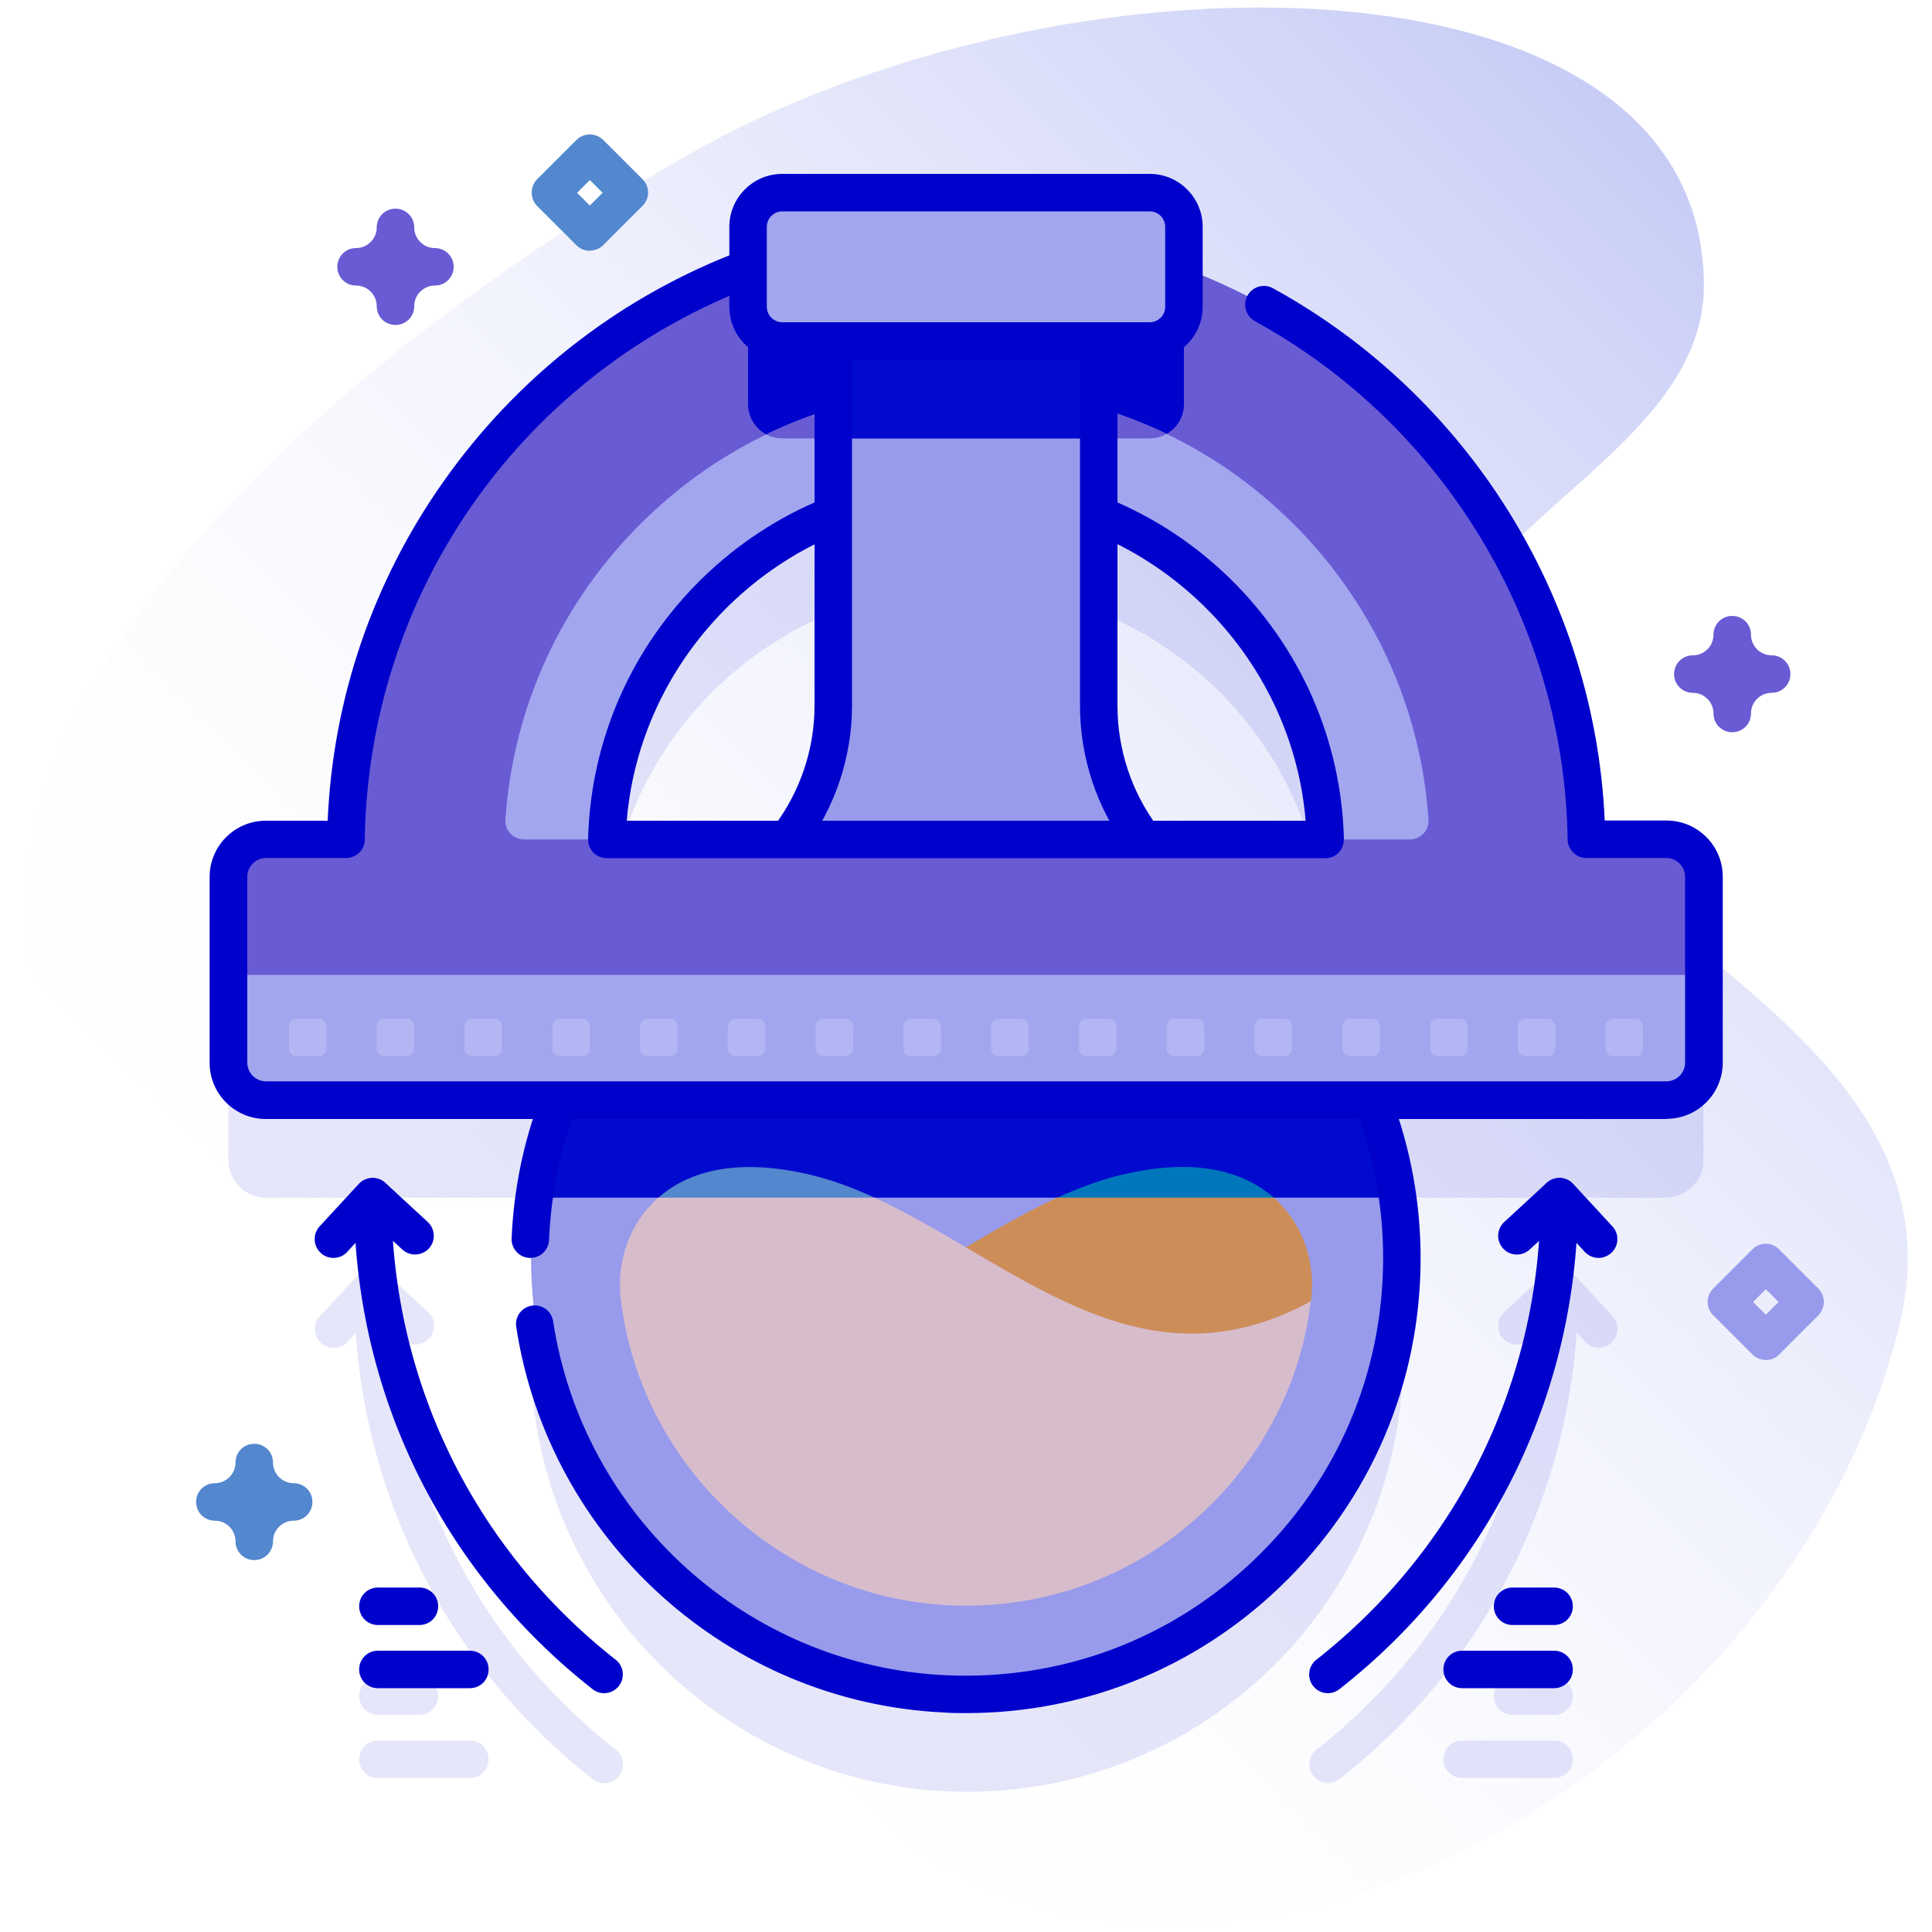
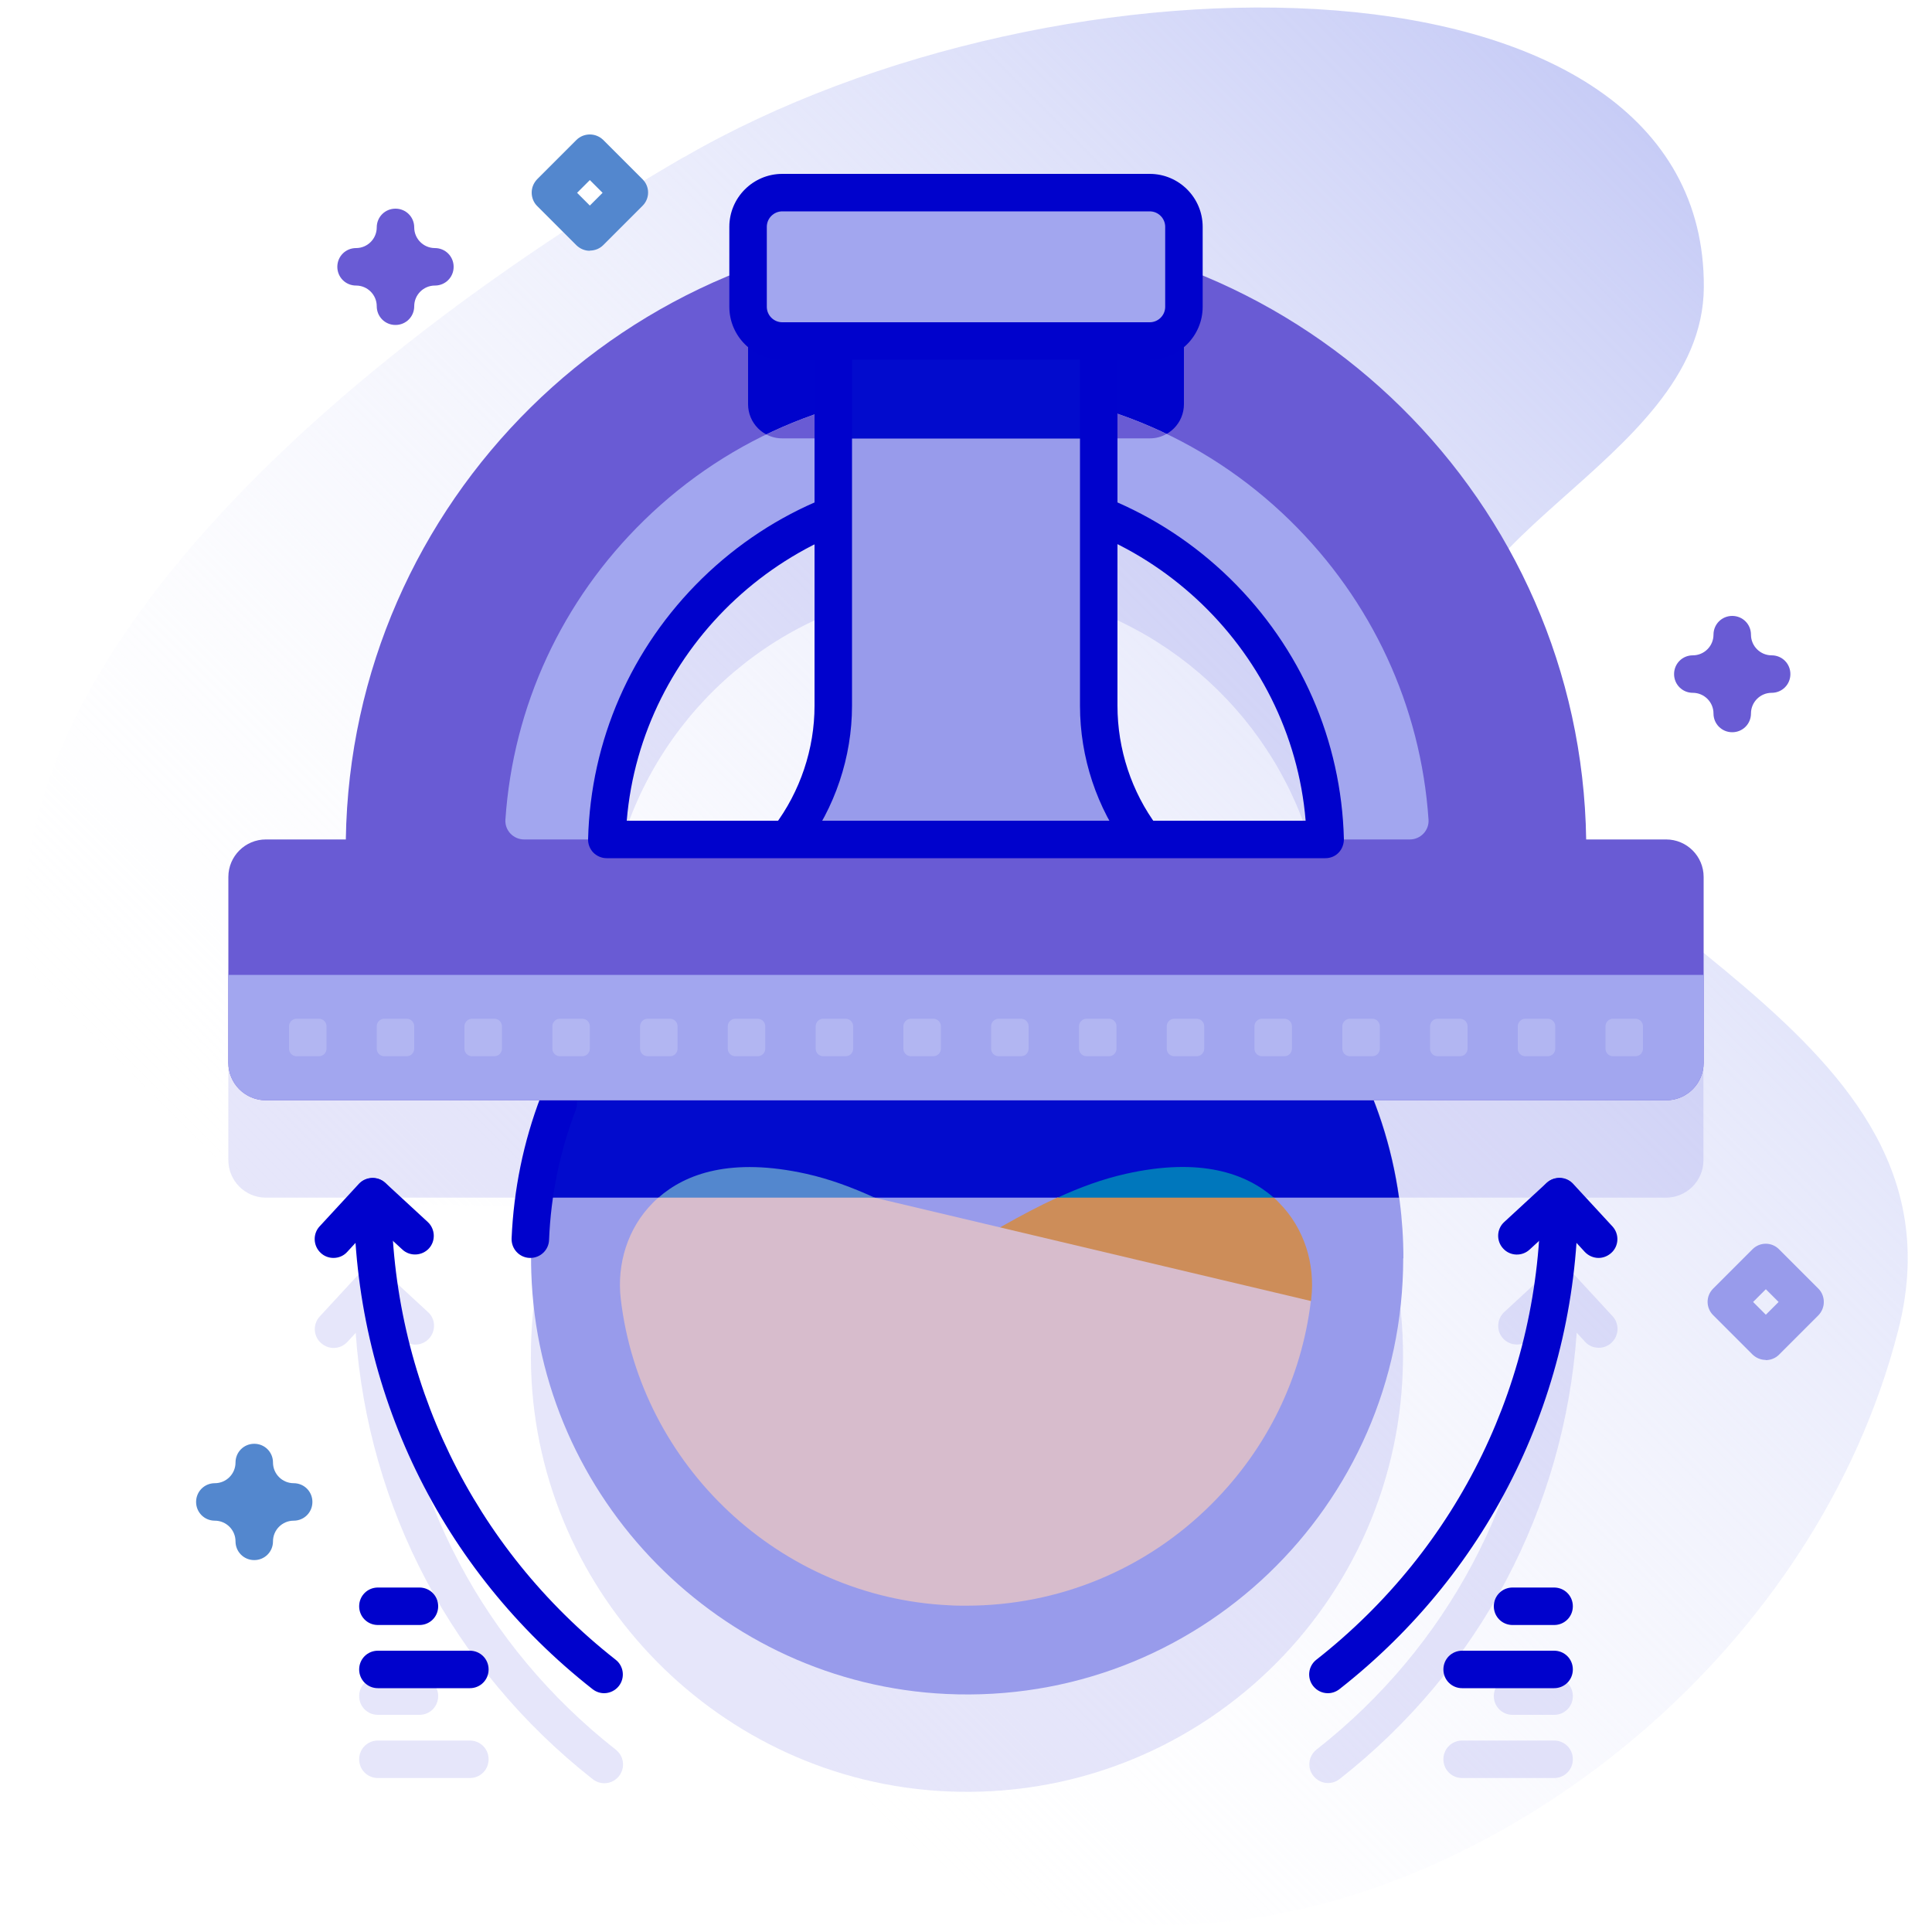
<svg xmlns="http://www.w3.org/2000/svg" id="Layer_1" data-name="Layer 1" viewBox="0 0 100 100">
  <defs>
    <style>      .cls-1 {        fill: #0002cc;      }      .cls-1, .cls-2, .cls-3, .cls-4, .cls-5, .cls-6, .cls-7, .cls-8, .cls-9, .cls-10, .cls-11, .cls-12, .cls-13 {        stroke-width: 0px;      }      .cls-2 {        fill: url(#linear-gradient);      }      .cls-3 {        fill: #b2b6f2;      }      .cls-4 {        fill: #5387ce;      }      .cls-5 {        fill: #0003cc;      }      .cls-6 {        fill: #d7bccc;      }      .cls-7 {        fill: #cd8d59;      }      .cls-8 {        fill: #0002cb;        isolation: isolate;        opacity: .1;      }      .cls-9 {        fill: #989beb;      }      .cls-10 {        fill: #020bcd;      }      .cls-11 {        fill: #695bd4;      }      .cls-12 {        fill: #a2a6ef;      }      .cls-13 {        fill: #0077bc;      }    </style>
    <linearGradient id="linear-gradient" x1="26.61" y1="7662.11" x2="92.4" y2="7727.9" gradientTransform="translate(0 7741.87) scale(1 -1)" gradientUnits="userSpaceOnUse">
      <stop offset="0" stop-color="#fff" stop-opacity="0" />
      <stop offset="1" stop-color="#c7ccf6" />
    </linearGradient>
  </defs>
  <path class="cls-2" d="m35.38,8.14C16.11,19.33-4.93,37.95,2.95,55.23c6,13.16,33.72,1.47,33.72,12.94.02,49.41,53.15,33.55,61.58.69,4.02-15.66-17.67-20.8-22.62-32.82-3.24-7.87,12.51-11.94,12.56-21.17.1-17.91-33.27-18.06-52.81-6.72Z" />
  <g>
    <g>
      <g>
        <g>
          <path class="cls-8" d="m31.87,90.56c-6.8-5.34-10.92-13.14-11.53-21.68l.5.46c.39.36,1.01.34,1.37-.06s.34-1.01-.06-1.37l-2.2-2.03c-.39-.36-1.01-.34-1.37.06l-2.03,2.2c-.36.39-.34,1.01.06,1.37.19.17.42.26.66.26.26,0,.52-.11.71-.31l.43-.47c.64,9.1,5.03,17.41,12.27,23.1.18.14.39.21.6.21.29,0,.57-.13.76-.37.33-.42.26-1.03-.16-1.36Z" />
          <path class="cls-8" d="m81.43,65.94c-.36-.39-.98-.42-1.37-.06l-2.2,2.03c-.39.36-.42.98-.06,1.37.36.39.98.42,1.37.06l.5-.46c-.61,8.54-4.73,16.35-11.53,21.68-.42.33-.49.94-.16,1.36.19.24.48.37.76.37.21,0,.42-.07.6-.21,7.24-5.68,11.63-14,12.27-23.1l.43.47c.19.21.45.31.71.31.23,0,.47-.08.66-.26.39-.36.42-.98.06-1.37l-2.03-2.2Z" />
          <path class="cls-8" d="m80.44,86.82h-2.15c-.54,0-.97.43-.97.97s.43.97.97.97h2.15c.54,0,.97-.43.97-.97s-.43-.97-.97-.97Z" />
          <path class="cls-8" d="m80.44,90.09h-4.76c-.54,0-.97.43-.97.97s.43.97.97.97h4.76c.54,0,.97-.43.97-.97s-.43-.97-.97-.97Z" />
          <path class="cls-8" d="m19.56,88.76h2.15c.54,0,.97-.43.97-.97s-.43-.97-.97-.97h-2.15c-.54,0-.97.43-.97.97s.43.97.97.97Z" />
          <path class="cls-8" d="m24.32,90.09h-4.76c-.54,0-.97.43-.97.97s.43.97.97.97h4.76c.54,0,.97-.43.97-.97s-.43-.97-.97-.97Z" />
          <path class="cls-8" d="m86.24,48.49h-4.14c-.26-17.48-14.56-31.62-32.1-31.62s-31.84,14.14-32.1,31.62h-4.14c-1.07,0-1.94.87-1.94,1.94v9.62c0,1.07.87,1.94,1.94,1.94h15.25c-1.07,2.75-1.62,5.76-1.52,8.92.37,11.7,9.81,21.27,21.49,21.81,12.95.6,23.64-9.73,23.64-22.55,0-2.88-.54-5.64-1.53-8.18h15.14c1.07,0,1.94-.87,1.94-1.94v-9.62c0-1.07-.87-1.94-1.94-1.94Zm-43.06-6.91c0,2.54-.85,4.96-2.36,6.91h-9.42c.2-7.64,5.03-14.15,11.78-16.82v9.91Zm16.08,6.91c-1.5-1.95-2.33-4.39-2.33-6.92v-9.86c6.69,2.7,11.47,9.18,11.67,16.78h-9.34Z" />
        </g>
        <g>
          <g>
            <g>
              <path class="cls-9" d="m72.63,65.13c0,12.82-10.69,23.15-23.64,22.55-11.69-.54-21.12-10.12-21.49-21.81-.27-8.31,3.97-15.65,10.45-19.79,3.26-2.08,5.24-5.68,5.24-9.55v-14.88h13.75v14.88c0,3.83,1.91,7.44,5.14,9.49,6.35,4,10.56,11.06,10.56,19.11Z" />
              <path class="cls-10" d="m72.41,61.99c-.74-5.32-3.33-10.04-7.11-13.5h-30.5c-3.77,3.46-6.37,8.18-7.11,13.5h44.71Z" />
              <path class="cls-7" d="m67.87,67.23s0,.08-.02.12h0s-.86,2.95-11.03,2.95c-5.35,0-7.22-2.66-7.78-5.18,1.89-1.11,3.78-2.26,5.7-3.14l6.62-.79,4.56.79c.11.09.21.19.3.29,1.28,1.3,1.86,3.14,1.65,4.96Z" />
              <path class="cls-1" d="m27.45,65.11s-.03,0-.04,0c-.53-.02-.95-.47-.93-1.01.11-2.52.61-4.99,1.51-7.34.19-.5.75-.75,1.25-.56.5.19.75.75.56,1.25-.82,2.15-1.29,4.42-1.38,6.73-.02.52-.45.93-.97.93Z" />
-               <path class="cls-1" d="m50.01,88.67c-.37,0-.75,0-1.13-.03-11.15-.51-20.47-8.91-22.16-19.96-.08-.53.28-1.02.81-1.1.53-.08,1.02.28,1.1.81,1.55,10.14,10.1,17.85,20.33,18.32,5.97.27,11.63-1.84,15.94-5.96,4.31-4.12,6.69-9.67,6.69-15.63,0-2.64-.47-5.22-1.4-7.67-.19-.5.06-1.06.56-1.25.5-.19,1.06.06,1.25.56,1.01,2.67,1.53,5.48,1.53,8.36,0,6.49-2.59,12.54-7.29,17.03-4.42,4.23-10.16,6.52-16.25,6.52Z" />
            </g>
-             <path class="cls-6" d="m67.85,67.34c-.48,3.97-2.26,7.63-5.13,10.5-3.4,3.4-7.92,5.27-12.72,5.27-.28,0-.57,0-.86-.02-8.79-.41-16-7.25-17.01-15.86-.21-1.81.36-3.66,1.65-4.96.09-.1.2-.19.3-.28l4.11-.79,7.07.79h0c7.15,3.27,13.72,10.23,22.59,5.36Z" />
+             <path class="cls-6" d="m67.85,67.34c-.48,3.97-2.26,7.63-5.13,10.5-3.4,3.4-7.92,5.27-12.72,5.27-.28,0-.57,0-.86-.02-8.79-.41-16-7.25-17.01-15.86-.21-1.81.36-3.66,1.65-4.96.09-.1.2-.19.3-.28l4.11-.79,7.07.79h0Z" />
          </g>
          <g>
            <g>
              <path class="cls-11" d="m82.1,43.45c-.26-17.48-14.56-31.62-32.1-31.62s-31.84,14.14-32.1,31.62h-4.14c-1.07,0-1.94.87-1.94,1.94v9.62c0,1.07.87,1.94,1.94,1.94h72.48c1.07,0,1.94-.87,1.94-1.94v-9.62c0-1.07-.87-1.94-1.94-1.94h-4.14Zm-32.1-18.12c10.1,0,18.33,8.08,18.6,18.12H31.4c.26-10.03,8.5-18.12,18.6-18.12Z" />
              <path class="cls-5" d="m61.28,20.92v-4.14c0-.98-.79-1.77-1.77-1.77h-19.02c-.98,0-1.77.79-1.77,1.77v4.14c0,.98.79,1.77,1.77,1.77h19.02c.98,0,1.77-.79,1.77-1.77Z" />
              <path class="cls-12" d="m66.77,26.94c-4.5-4.4-10.44-6.82-16.72-6.82s-12.22,2.42-16.72,6.82c-4.25,4.15-6.77,9.61-7.17,15.48-.04.56.41,1.03.97,1.03h4.27c.26-10.03,8.5-18.12,18.59-18.12s18.33,8.08,18.6,18.12h4.38c.56,0,1.01-.47.97-1.03-.4-5.87-2.93-11.33-7.17-15.48Z" />
              <path class="cls-11" d="m39.67,22.49c.25.13.52.2.82.2h19.02c.32,0,.61-.08.87-.23-3.19-1.53-6.7-2.34-10.33-2.34-3.65,0-7.18.82-10.39,2.37Z" />
              <path class="cls-12" d="m11.82,50.46v4.55c0,1.07.87,1.94,1.94,1.94h72.48c1.07,0,1.94-.87,1.94-1.94v-4.55H11.82Z" />
              <path class="cls-1" d="m68.6,44.42H31.4c-.26,0-.51-.11-.69-.29-.18-.19-.28-.44-.27-.7.13-5.11,2.23-9.9,5.9-13.49,3.68-3.59,8.53-5.57,13.66-5.57s9.98,1.98,13.66,5.57c3.67,3.59,5.77,8.38,5.9,13.49,0,.26-.09.51-.27.7-.18.19-.43.29-.69.29Zm-36.17-1.94h35.15c-.75-9.01-8.43-16.18-17.57-16.18s-16.82,7.17-17.57,16.18Z" />
            </g>
            <g>
              <path class="cls-3" d="m16.51,54.67h-1.16c-.21,0-.39-.17-.39-.39v-1.16c0-.21.17-.39.39-.39h1.16c.21,0,.39.17.39.39v1.16c0,.21-.17.39-.39.39Z" />
              <path class="cls-3" d="m21.05,54.67h-1.16c-.21,0-.39-.17-.39-.39v-1.16c0-.21.17-.39.39-.39h1.16c.21,0,.39.17.39.39v1.16c0,.21-.17.39-.39.39Z" />
              <path class="cls-3" d="m25.59,54.67h-1.16c-.21,0-.39-.17-.39-.39v-1.16c0-.21.17-.39.39-.39h1.16c.21,0,.39.17.39.39v1.16c0,.21-.17.39-.39.39Z" />
              <path class="cls-3" d="m30.14,54.67h-1.16c-.21,0-.39-.17-.39-.39v-1.16c0-.21.17-.39.39-.39h1.16c.21,0,.39.17.39.39v1.16c0,.21-.17.39-.39.39Z" />
              <path class="cls-3" d="m34.68,54.67h-1.16c-.21,0-.39-.17-.39-.39v-1.16c0-.21.17-.39.39-.39h1.16c.21,0,.39.17.39.39v1.16c0,.21-.17.39-.39.39Z" />
              <path class="cls-3" d="m39.22,54.67h-1.16c-.21,0-.39-.17-.39-.39v-1.16c0-.21.17-.39.39-.39h1.16c.21,0,.39.17.39.39v1.16c0,.21-.17.39-.39.39Z" />
              <path class="cls-3" d="m43.77,54.67h-1.16c-.21,0-.39-.17-.39-.39v-1.16c0-.21.17-.39.39-.39h1.16c.21,0,.39.17.39.39v1.16c0,.21-.17.39-.39.39Z" />
              <path class="cls-3" d="m48.31,54.67h-1.16c-.21,0-.39-.17-.39-.39v-1.16c0-.21.17-.39.39-.39h1.16c.21,0,.39.17.39.39v1.16c0,.21-.17.39-.39.39Z" />
              <path class="cls-3" d="m52.85,54.67h-1.16c-.21,0-.39-.17-.39-.39v-1.16c0-.21.17-.39.39-.39h1.16c.21,0,.39.17.39.39v1.16c0,.21-.17.39-.39.39Z" />
              <path class="cls-3" d="m57.4,54.67h-1.16c-.21,0-.39-.17-.39-.39v-1.16c0-.21.17-.39.39-.39h1.16c.21,0,.39.17.39.39v1.16c0,.21-.17.39-.39.39Z" />
              <path class="cls-3" d="m61.94,54.67h-1.16c-.21,0-.39-.17-.39-.39v-1.16c0-.21.17-.39.39-.39h1.16c.21,0,.39.17.39.39v1.16c0,.21-.17.39-.39.39Z" />
              <path class="cls-3" d="m66.48,54.67h-1.16c-.21,0-.39-.17-.39-.39v-1.16c0-.21.17-.39.39-.39h1.16c.21,0,.39.17.39.39v1.16c0,.21-.17.39-.39.39Z" />
              <path class="cls-3" d="m71.03,54.67h-1.16c-.21,0-.39-.17-.39-.39v-1.16c0-.21.17-.39.39-.39h1.16c.21,0,.39.17.39.39v1.16c0,.21-.17.39-.39.39Z" />
              <path class="cls-3" d="m75.57,54.67h-1.16c-.21,0-.39-.17-.39-.39v-1.16c0-.21.17-.39.39-.39h1.16c.21,0,.39.17.39.39v1.16c0,.21-.17.39-.39.39Z" />
              <path class="cls-3" d="m80.11,54.67h-1.16c-.21,0-.39-.17-.39-.39v-1.16c0-.21.17-.39.39-.39h1.16c.21,0,.39.17.39.39v1.16c0,.21-.17.39-.39.39Z" />
              <path class="cls-3" d="m84.65,54.67h-1.16c-.21,0-.39-.17-.39-.39v-1.16c0-.21.17-.39.39-.39h1.16c.21,0,.39.17.39.39v1.16c0,.21-.17.39-.39.39Z" />
            </g>
-             <path class="cls-1" d="m86.24,57.92H13.76c-1.6,0-2.91-1.3-2.91-2.91v-9.62c0-1.6,1.3-2.91,2.91-2.91h3.2c.27-6.31,2.33-12.35,5.97-17.52,3.74-5.32,8.89-9.39,14.91-11.78.5-.2,1.06.05,1.26.54.2.5-.05,1.06-.54,1.26-11.77,4.67-19.49,15.85-19.68,28.48,0,.53-.44.95-.97.95h-4.14c-.53,0-.97.43-.97.97v9.62c0,.53.43.97.97.97h72.48c.53,0,.97-.43.97-.97v-9.62c0-.53-.43-.97-.97-.97h-4.14c-.53,0-.96-.43-.97-.95-.17-11.16-6.37-21.44-16.19-26.84-.47-.26-.64-.85-.38-1.32.26-.47.85-.64,1.32-.38,10.15,5.58,16.66,16.07,17.17,27.55h3.2c1.6,0,2.91,1.3,2.91,2.91v9.62c0,1.6-1.3,2.91-2.91,2.91Z" />
          </g>
          <g>
            <rect class="cls-9" x="43.13" y="15.88" width="13.75" height="13.86" />
            <rect class="cls-10" x="43.13" y="15.88" width="13.75" height="6.82" />
            <g>
              <path class="cls-12" d="m61.28,15.88v-4.14c0-.98-.79-1.77-1.77-1.77h-19.02c-.98,0-1.77.79-1.77,1.77v4.14c0,.98.79,1.77,1.77,1.77h19.02c.98,0,1.77-.79,1.77-1.77Z" />
              <path class="cls-1" d="m59.51,18.62h-19.02c-1.51,0-2.74-1.23-2.74-2.74v-4.14c0-1.51,1.23-2.74,2.74-2.74h19.02c1.51,0,2.74,1.23,2.74,2.74v4.14c0,1.51-1.23,2.74-2.74,2.74Zm-19.02-7.68c-.44,0-.8.36-.8.8v4.14c0,.44.36.8.8.8h19.02c.44,0,.8-.36.8-.8v-4.14c0-.44-.36-.8-.8-.8h-19.02Z" />
            </g>
          </g>
        </g>
        <path class="cls-13" d="m65.92,61.99h-11.18c1.15-.53,2.32-.96,3.52-1.23,3.9-.88,6.25-.01,7.67,1.23Z" />
        <path class="cls-4" d="m45.26,61.99h-11.18c1.41-1.24,3.76-2.1,7.67-1.23,1.2.27,2.36.7,3.52,1.23Z" />
      </g>
      <g>
        <path class="cls-1" d="m40.84,44.32c-.2,0-.41-.06-.58-.2-.43-.32-.51-.93-.19-1.36,1.35-1.79,2.09-4,2.09-6.23v-18.59c0-.54.43-.97.97-.97s.97.43.97.97v18.59c0,2.65-.88,5.28-2.48,7.4-.19.25-.48.39-.77.39Z" />
        <path class="cls-1" d="m59.13,44.32c-.29,0-.59-.13-.78-.39-1.58-2.11-2.45-4.73-2.45-7.4v-18.59c0-.54.43-.97.97-.97s.97.43.97.97v18.59c0,2.25.73,4.46,2.06,6.24.32.43.23,1.04-.19,1.36-.17.13-.38.19-.58.19Z" />
      </g>
      <g>
        <g>
          <g>
            <path class="cls-1" d="m31.27,87.64c-.21,0-.42-.07-.6-.21-7.87-6.18-12.37-15.47-12.35-25.48,0-.53.43-.97.97-.97h0c.54,0,.97.44.97.97-.02,9.42,4.21,18.15,11.61,23.96.42.33.49.94.16,1.36-.19.24-.48.37-.76.37Z" />
            <path class="cls-1" d="m17.26,65.11c-.23,0-.47-.08-.66-.26-.39-.36-.42-.98-.06-1.37l2.03-2.2c.36-.39.98-.42,1.37-.06l2.2,2.03c.39.36.42.98.06,1.37-.36.39-.98.42-1.37.06l-1.49-1.37-1.37,1.49c-.19.21-.45.31-.71.31Z" />
          </g>
          <g>
            <path class="cls-1" d="m68.73,87.64c-.29,0-.57-.13-.76-.37-.33-.42-.26-1.03.16-1.36,7.4-5.81,11.63-14.54,11.61-23.96,0-.54.43-.97.97-.97h0c.53,0,.97.43.97.97.02,10.02-4.48,19.31-12.35,25.48-.18.14-.39.21-.6.21Z" />
            <path class="cls-1" d="m82.74,65.11c-.26,0-.52-.11-.71-.31l-1.37-1.49-1.49,1.37c-.39.36-1.01.34-1.37-.06-.36-.39-.34-1.01.06-1.37l2.2-2.03c.39-.36,1.01-.34,1.37.06l2.03,2.2c.36.39.34,1.01-.06,1.37-.19.17-.42.26-.66.26Z" />
          </g>
        </g>
        <g>
          <g>
            <path class="cls-1" d="m80.44,84.11h-2.15c-.54,0-.97-.43-.97-.97s.43-.97.97-.97h2.15c.54,0,.97.43.97.97s-.43.97-.97.97Z" />
            <path class="cls-1" d="m80.44,87.38h-4.76c-.54,0-.97-.43-.97-.97s.43-.97.97-.97h4.76c.54,0,.97.43.97.97s-.43.97-.97.97Z" />
          </g>
          <g>
            <path class="cls-1" d="m21.71,84.11h-2.15c-.54,0-.97-.43-.97-.97s.43-.97.97-.97h2.15c.54,0,.97.43.97.97s-.43.97-.97.97Z" />
            <path class="cls-1" d="m24.32,87.38h-4.76c-.54,0-.97-.43-.97-.97s.43-.97.97-.97h4.76c.54,0,.97.43.97.97s-.43.97-.97.97Z" />
          </g>
        </g>
      </g>
    </g>
    <path class="cls-4" d="m13.16,80.75c-.54,0-.97-.43-.97-.97,0-.59-.48-1.07-1.07-1.07-.54,0-.97-.43-.97-.97s.43-.97.97-.97c.59,0,1.07-.48,1.07-1.07,0-.54.43-.97.97-.97s.97.43.97.97c0,.59.48,1.07,1.07,1.07.54,0,.97.43.97.97s-.43.97-.97.97c-.59,0-1.07.48-1.07,1.07,0,.54-.43.97-.97.97Z" />
    <path class="cls-11" d="m20.47,16.82c-.54,0-.97-.43-.97-.97,0-.59-.48-1.07-1.07-1.07-.54,0-.97-.43-.97-.97s.43-.97.97-.97c.59,0,1.07-.48,1.07-1.07,0-.54.43-.97.97-.97s.97.43.97.97c0,.59.48,1.07,1.07,1.07.54,0,.97.43.97.97s-.43.97-.97.97c-.59,0-1.07.48-1.07,1.07,0,.54-.43.97-.97.97Z" />
    <path class="cls-11" d="m89.66,37.9c-.54,0-.97-.43-.97-.97,0-.59-.48-1.07-1.07-1.07-.54,0-.97-.43-.97-.97s.43-.97.97-.97c.59,0,1.07-.48,1.07-1.07,0-.54.43-.97.97-.97s.97.43.97.97c0,.59.48,1.07,1.07,1.07.54,0,.97.43.97.97s-.43.97-.97.97c-.59,0-1.07.48-1.07,1.07,0,.54-.43.97-.97.97Z" />
    <path class="cls-4" d="m30.53,12.98c-.26,0-.5-.1-.69-.28l-2.04-2.04c-.18-.18-.28-.43-.28-.69s.1-.5.28-.69l2.04-2.04c.18-.18.43-.28.69-.28h0c.26,0,.5.1.69.28l2.04,2.04c.38.38.38.99,0,1.37l-2.04,2.04c-.18.18-.43.28-.69.28Zm-.66-3l.66.66.66-.66-.66-.66-.66.66Z" />
    <path class="cls-9" d="m91.4,70.39h0c-.26,0-.5-.1-.69-.28l-2.04-2.04c-.38-.38-.38-.99,0-1.37l2.04-2.04c.38-.38.99-.38,1.37,0l2.04,2.04c.18.18.28.43.28.69s-.1.5-.28.69l-2.04,2.04c-.18.18-.43.28-.69.28Zm-.66-3l.66.66.66-.66-.66-.66-.66.66Z" />
  </g>
</svg>